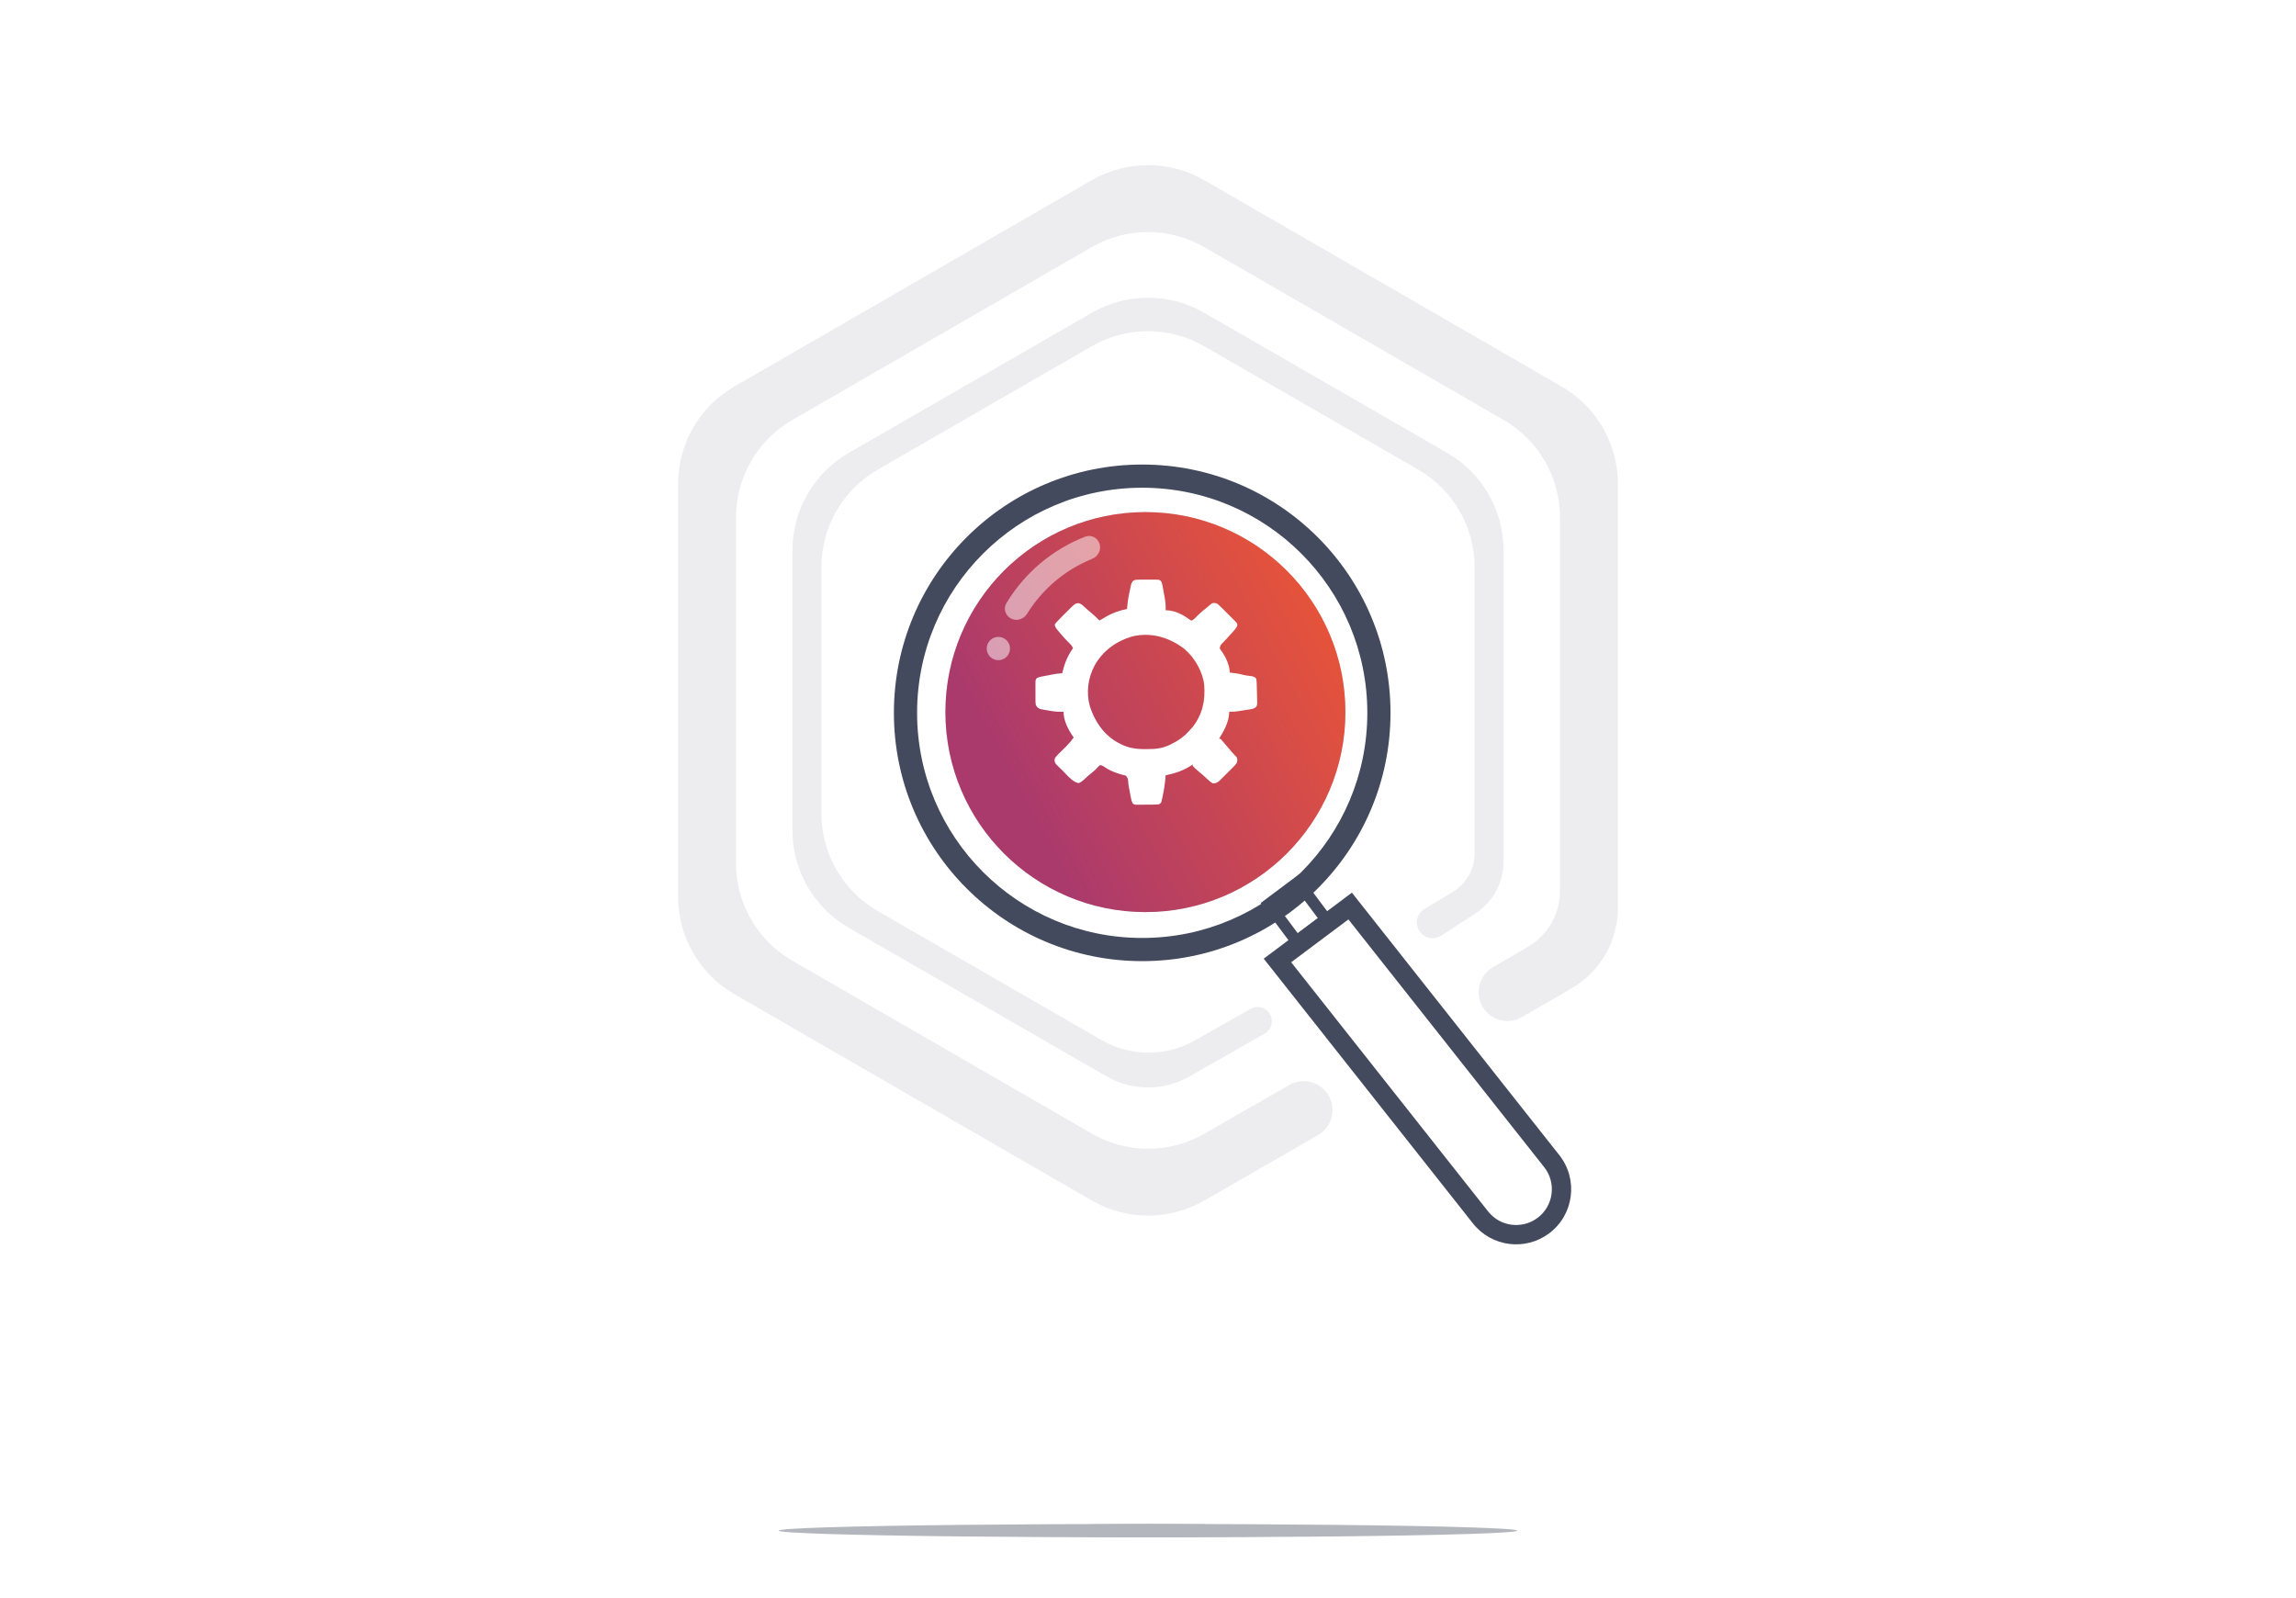
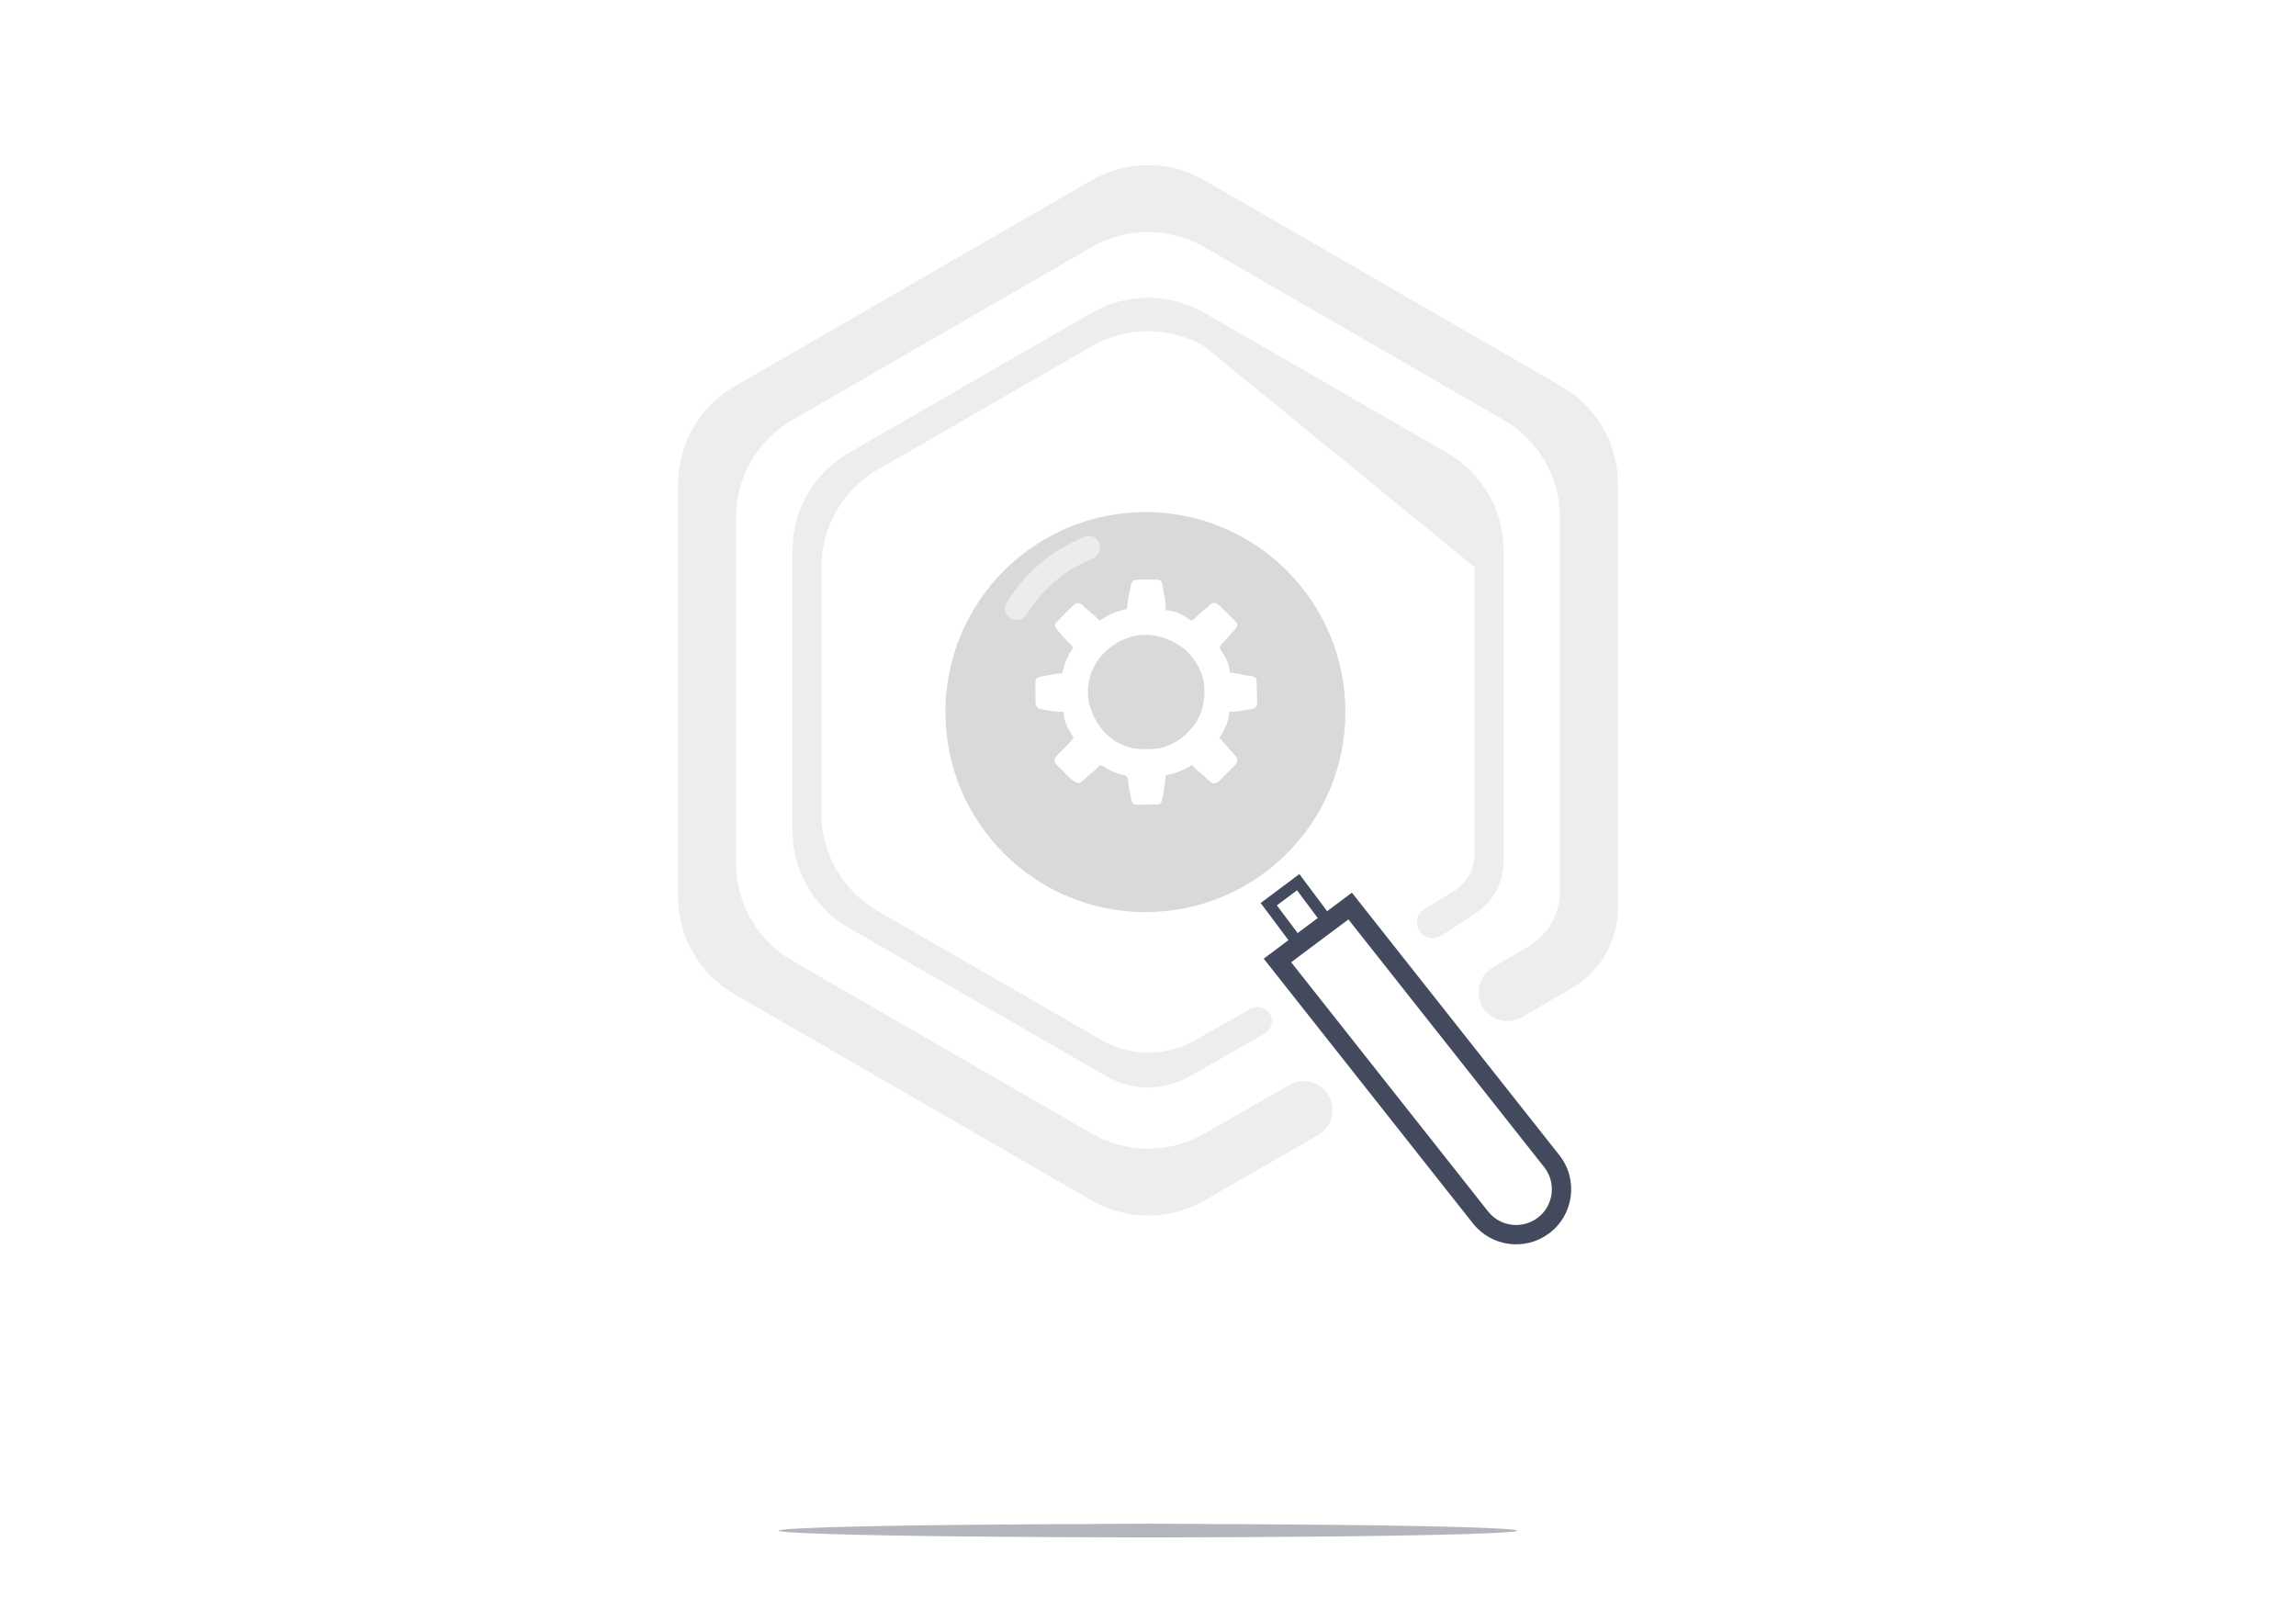
<svg xmlns="http://www.w3.org/2000/svg" width="408" height="284" viewBox="0 0 408 284" fill="none">
  <path d="M0 16C0 7.163 7.163 0 16 0H392C400.837 0 408 7.163 408 16V283.93H0V16Z" fill="white" />
  <g filter="url(#filter0_f_5293_216)">
    <ellipse cx="204" cy="272" rx="65.614" ry="1.193" fill="#B4B6BD" />
  </g>
  <g filter="url(#filter1_f_5293_216)">
    <ellipse cx="204.493" cy="272" rx="29.6" ry="1.193" fill="#B4B6BD" />
  </g>
  <path fill-rule="evenodd" clip-rule="evenodd" d="M194 32.019C200.188 28.447 207.812 28.446 214 32.019L277.509 68.686C283.697 72.259 287.509 78.861 287.509 86.006V161.316C287.509 167.239 284.349 172.711 279.22 175.672L270.427 180.749C268.183 182.045 265.325 181.46 263.769 179.388V179.388C261.929 176.937 262.639 173.43 265.287 171.887L271.491 168.271C275.031 166.208 277.207 162.42 277.207 158.323V91.954C277.207 84.809 273.395 78.206 267.207 74.633L214 43.914C207.812 40.341 200.188 40.341 194 43.914L140.793 74.633C134.605 78.206 130.793 84.809 130.793 91.954V153.393C130.793 160.538 134.605 167.14 140.793 170.713L194.032 201.451C200.203 205.014 207.803 205.024 213.984 201.479L229.099 192.808C231.225 191.588 233.918 192.042 235.527 193.891V193.891C237.65 196.33 237.018 200.101 234.215 201.713L213.992 213.351C207.807 216.91 200.196 216.904 194.016 213.337L130.491 176.661C124.303 173.088 120.491 166.485 120.491 159.34V86.006C120.491 78.861 124.303 72.259 130.491 68.686L194 32.019Z" fill="#EDEDEF" />
-   <path fill-rule="evenodd" clip-rule="evenodd" d="M194.011 55.582C200.193 52.018 207.806 52.018 213.989 55.582L257.17 80.475C263.365 84.046 267.182 90.652 267.182 97.802V153.122C267.182 156.834 265.304 160.294 262.193 162.317L256.102 166.276C254.911 167.051 253.329 166.811 252.421 165.718V165.718C251.326 164.399 251.66 162.416 253.127 161.53L258.21 158.459C260.582 157.027 262.031 154.458 262.031 151.688V100.778C262.031 93.628 258.214 87.022 252.02 83.451L213.989 61.527C207.806 57.963 200.193 57.963 194.011 61.527L155.98 83.451C149.786 87.022 145.969 93.628 145.969 100.778V144.568C145.969 151.718 149.786 158.324 155.98 161.895L195.744 184.819C200.882 187.78 207.203 187.801 212.36 184.874L222.23 179.27C223.259 178.686 224.557 178.892 225.353 179.768V179.768C226.445 180.968 226.143 182.871 224.734 183.674L211.36 191.29C206.778 193.899 201.157 193.885 196.59 191.252L150.83 164.871C144.635 161.3 140.818 154.694 140.818 147.544V97.802C140.818 90.652 144.635 84.046 150.83 80.475L194.011 55.582Z" fill="#EDEDEF" />
+   <path fill-rule="evenodd" clip-rule="evenodd" d="M194.011 55.582C200.193 52.018 207.806 52.018 213.989 55.582L257.17 80.475C263.365 84.046 267.182 90.652 267.182 97.802V153.122C267.182 156.834 265.304 160.294 262.193 162.317L256.102 166.276C254.911 167.051 253.329 166.811 252.421 165.718V165.718C251.326 164.399 251.66 162.416 253.127 161.53L258.21 158.459C260.582 157.027 262.031 154.458 262.031 151.688V100.778L213.989 61.527C207.806 57.963 200.193 57.963 194.011 61.527L155.98 83.451C149.786 87.022 145.969 93.628 145.969 100.778V144.568C145.969 151.718 149.786 158.324 155.98 161.895L195.744 184.819C200.882 187.78 207.203 187.801 212.36 184.874L222.23 179.27C223.259 178.686 224.557 178.892 225.353 179.768V179.768C226.445 180.968 226.143 182.871 224.734 183.674L211.36 191.29C206.778 193.899 201.157 193.885 196.59 191.252L150.83 164.871C144.635 161.3 140.818 154.694 140.818 147.544V97.802C140.818 90.652 144.635 84.046 150.83 80.475L194.011 55.582Z" fill="#EDEDEF" />
  <g filter="url(#filter2_d_5293_216)">
    <circle cx="203.54" cy="122.54" r="35.54" fill="#D9D9D9" />
-     <circle cx="203.54" cy="122.54" r="35.54" fill="url(#paint0_linear_5293_216)" />
  </g>
  <path fill-rule="evenodd" clip-rule="evenodd" d="M202.813 103.001L202.51 103.002C201.525 102.995 201.168 103.082 200.944 104.097L200.888 104.372C200.624 105.569 200.371 106.759 200.296 107.986L200.287 108.216C198.876 108.484 197.601 108.947 196.367 109.688C196.038 109.897 195.713 110.09 195.361 110.259C194.931 109.82 194.495 109.403 194.027 109.005C193.963 108.951 193.899 108.897 193.835 108.843C193.437 108.509 193.04 108.175 192.664 107.816C192.286 107.452 192.085 107.274 191.561 107.165C190.983 107.294 190.983 107.294 189.644 108.631L189.644 108.631L189.361 108.915C189.083 109.191 188.807 109.468 188.533 109.748L188.272 110.019L188.012 110.285L187.776 110.538C187.661 110.66 187.609 110.715 187.563 110.776C187.525 110.826 187.492 110.88 187.431 110.98C187.466 111.311 187.551 111.461 187.744 111.736L187.987 112.031L188.251 112.352L188.512 112.662C188.962 113.199 189.431 113.703 189.932 114.194C190.259 114.507 190.497 114.766 190.675 115.185C189.747 116.496 189.235 117.732 188.841 119.279L188.753 119.631C188.159 119.679 187.572 119.738 186.988 119.856C186.775 119.901 186.562 119.946 186.35 119.991L185.89 120.074L185.403 120.164C185.006 120.235 184.652 120.302 184.286 120.475C184.178 120.592 184.113 120.662 184.072 120.745C184.009 120.874 184.007 121.032 184 121.433L184.003 121.725C184.002 121.929 184.001 122.133 184.001 122.337C184.004 122.659 184.007 122.98 184.004 123.301C184.002 123.511 184.001 123.721 184.002 123.931L184.003 124.233C183.999 124.588 184 124.928 184.067 125.278C184.295 125.679 184.437 125.836 184.868 126.002L185.231 126.068L185.636 126.145L186.057 126.216C186.966 126.39 187.833 126.509 188.761 126.488L188.993 126.479C188.993 128.031 189.789 129.605 190.659 130.855L190.795 131.045C190.412 131.603 189.999 132.095 189.519 132.571L189.517 132.574C189.066 133.017 188.616 133.461 188.171 133.91L187.874 134.221C187.735 134.364 187.67 134.431 187.613 134.505C187.561 134.569 187.516 134.639 187.431 134.769C187.371 135.225 187.382 135.422 187.655 135.799L187.967 136.105C188.082 136.219 188.197 136.333 188.312 136.446L188.316 136.45C188.496 136.623 188.676 136.796 188.854 136.971C189 137.116 189.152 137.277 189.31 137.444C189.997 138.172 190.795 139.017 191.696 139.162C192.114 138.976 192.356 138.789 192.695 138.486C193 138.194 193.3 137.908 193.628 137.642C194.138 137.247 194.604 136.854 195.045 136.384C195.156 136.251 195.207 136.19 195.266 136.136C195.317 136.089 195.374 136.048 195.481 135.971C195.796 135.985 195.961 136.091 196.226 136.261C196.975 136.794 197.717 137.119 198.582 137.407L198.831 137.49C198.995 137.546 199.16 137.601 199.326 137.653C199.594 137.703 199.838 137.758 200.093 137.855C200.268 138.109 200.357 138.24 200.407 138.384C200.461 138.537 200.47 138.704 200.489 139.049C200.508 139.255 200.518 139.356 200.531 139.457C200.544 139.556 200.561 139.654 200.594 139.847L200.669 140.236L200.744 140.626L200.82 141.017L200.894 141.419L200.97 141.805C201.034 142.143 201.112 142.425 201.256 142.736C201.371 142.837 201.442 142.899 201.523 142.936C201.65 142.995 201.804 142.997 202.198 143L202.483 142.995C202.683 142.995 202.883 142.994 203.083 142.993C203.397 142.989 203.712 142.984 204.027 142.984C204.233 142.984 204.438 142.983 204.644 142.982L204.939 142.98C205.275 142.979 205.598 142.966 205.934 142.939C206.158 142.79 206.243 142.733 206.297 142.656C206.33 142.608 206.352 142.554 206.386 142.465L206.452 142.178L206.527 141.854L206.602 141.505C206.847 140.402 207.007 139.305 207.104 138.179L207.135 137.773C208.788 137.435 210.242 136.954 211.659 136.04L211.941 135.851V136.091C212.083 136.246 212.178 136.35 212.278 136.45C212.483 136.654 212.705 136.842 213.383 137.413C213.786 137.752 214.18 138.09 214.555 138.461C214.867 138.777 215.153 139.006 215.546 139.215C216.162 139.212 216.455 138.979 216.876 138.571L217.095 138.35C217.251 138.196 217.407 138.041 217.563 137.887C217.805 137.641 218.047 137.397 218.293 137.156C218.454 136.998 218.614 136.84 218.774 136.68L219.002 136.45C219.275 136.184 219.535 135.926 219.751 135.61C219.755 135.596 219.759 135.583 219.762 135.569C219.875 135.17 219.947 134.918 219.75 134.532L219.563 134.348L219.359 134.138C219.225 134.003 219.094 133.864 218.969 133.72C218.896 133.633 218.846 133.574 218.797 133.516C218.69 133.39 218.583 133.265 218.247 132.874L218.225 132.848C218.053 132.648 217.88 132.447 217.708 132.246L217.437 131.924L217.213 131.66C217.105 131.532 217.058 131.477 217.009 131.425C216.972 131.386 216.934 131.349 216.867 131.285H216.627C217.494 129.876 218.345 128.362 218.428 126.674L218.429 126.479C219.013 126.496 219.561 126.45 220.138 126.363L220.449 126.314C220.663 126.28 220.876 126.247 221.09 126.213C221.284 126.181 221.479 126.15 221.673 126.119L222.08 126.058L222.394 126.006C222.708 125.956 222.865 125.885 223.127 125.7C223.243 125.547 223.311 125.456 223.352 125.354C223.409 125.207 223.408 125.036 223.404 124.62L223.393 124.312C223.388 124.096 223.383 123.881 223.378 123.665C223.367 123.325 223.355 122.986 223.349 122.646C223.346 122.424 223.341 122.202 223.335 121.98L223.325 121.661C223.319 121.29 223.292 120.962 223.235 120.592C222.956 120.29 222.801 120.242 222.4 120.152C222.328 120.143 222.256 120.135 222.184 120.126C221.765 120.076 221.346 120.027 220.936 119.931C220.71 119.868 220.559 119.826 220.407 119.791C220.106 119.722 219.799 119.68 218.884 119.555L218.549 119.51C218.444 118.113 217.871 116.831 217.07 115.696C216.967 115.565 216.918 115.502 216.876 115.435C216.839 115.374 216.807 115.309 216.747 115.185C216.815 114.91 216.85 114.769 216.918 114.647C216.99 114.519 217.097 114.412 217.317 114.192C217.445 114.061 217.572 113.928 217.698 113.795L217.897 113.583C218.244 113.214 218.585 112.841 218.92 112.462L219.113 112.241C219.409 111.911 219.688 111.597 219.875 111.19C219.87 110.776 219.87 110.776 219.354 110.245L219.12 110.017C218.958 109.855 218.797 109.693 218.636 109.532C218.378 109.279 218.121 109.027 217.868 108.771C217.702 108.604 217.537 108.438 217.37 108.272L217.13 108.034C216.854 107.756 216.585 107.484 216.267 107.255C216.252 107.251 216.238 107.247 216.223 107.243C215.864 107.139 215.664 107.081 215.311 107.243L215.103 107.42L214.857 107.624L214.584 107.856C213.914 108.387 213.268 108.918 212.67 109.531C212.438 109.776 212.218 109.992 211.946 110.191C211.825 110.239 211.761 110.264 211.699 110.259C211.632 110.254 211.568 110.213 211.432 110.128C210.233 109.247 208.87 108.505 207.357 108.453L207.135 108.457C207.165 107.702 207.116 106.993 206.979 106.25C206.932 106.007 206.886 105.764 206.842 105.52C206.803 105.304 206.764 105.089 206.724 104.873L206.662 104.544L206.605 104.223L206.546 103.921C206.491 103.624 206.449 103.453 206.257 103.218C206.17 103.146 206.113 103.099 206.048 103.068C205.924 103.008 205.772 103.006 205.326 103L205.033 103.002C204.827 103.002 204.622 103.001 204.417 103.001C204.093 103.003 203.77 103.005 203.446 103.003C203.235 103.002 203.024 103.001 202.813 103.001ZM213.983 121.673C213.704 119.309 212.27 116.833 210.453 115.307C207.788 113.251 204.457 112.27 201.127 113.114C198.306 113.951 195.938 115.693 194.499 118.289C193.336 120.469 192.985 123.103 193.678 125.518C194.5 128.167 196.175 130.601 198.65 131.965L198.965 132.126C200.408 132.892 201.729 133.116 203.357 133.12L203.786 133.117C205.3 133.127 206.56 133.011 207.929 132.336L208.336 132.126C209.515 131.539 210.423 130.878 211.305 129.897L211.46 129.723C211.631 129.538 211.799 129.35 211.963 129.16C213.699 126.895 214.204 124.484 213.983 121.673Z" fill="white" />
  <g filter="url(#filter3_d_5293_216)">
-     <path fill-rule="evenodd" clip-rule="evenodd" d="M202.97 162.677C225.064 162.677 242.974 144.767 242.974 122.673C242.974 100.58 225.064 82.67 202.97 82.67C180.877 82.67 162.967 100.58 162.967 122.673C162.967 144.767 180.877 162.677 202.97 162.677ZM202.97 166.798C227.339 166.798 247.094 147.042 247.094 122.673C247.094 98.304 227.339 78.549 202.97 78.549C178.601 78.549 158.846 98.304 158.846 122.673C158.846 147.042 178.601 166.798 202.97 166.798Z" fill="#434A5D" />
-   </g>
+     </g>
  <path opacity="0.5" fill-rule="evenodd" clip-rule="evenodd" d="M195.4 96.657C195.734 97.745 195.119 98.889 194.064 99.316C189.259 101.257 185.217 104.698 182.52 109.059C181.922 110.026 180.689 110.439 179.674 109.925V109.925C178.659 109.411 178.246 108.167 178.833 107.192C182.045 101.85 186.968 97.655 192.849 95.365C193.909 94.952 195.066 95.57 195.4 96.657V96.657Z" fill="white" />
-   <circle opacity="0.5" cx="177.409" cy="115.245" r="2.07" fill="white" />
  <path fill-rule="evenodd" clip-rule="evenodd" d="M224.562 170.357L261.742 217.405C265.03 221.565 271.034 222.349 275.279 219.171C279.686 215.873 280.505 209.591 277.093 205.273L240.231 158.63L224.562 170.357ZM229.441 170.994L264.436 215.276C266.57 217.976 270.466 218.484 273.222 216.422C276.081 214.282 276.613 210.205 274.399 207.402L239.611 163.383L229.441 170.994Z" fill="#434A5D" />
  <path fill-rule="evenodd" clip-rule="evenodd" d="M230.479 158.208L226.905 160.883L230.608 165.831L234.182 163.156L230.479 158.208ZM224.021 160.468L230.194 168.715L237.066 163.571L230.894 155.324L224.021 160.468Z" fill="#434A5D" />
  <defs>
    <filter id="filter0_f_5293_216" x="132.386" y="264.807" width="143.228" height="14.386" filterUnits="userSpaceOnUse" color-interpolation-filters="sRGB">
      <feFlood flood-opacity="0" result="BackgroundImageFix" />
      <feBlend mode="normal" in="SourceGraphic" in2="BackgroundImageFix" result="shape" />
      <feGaussianBlur stdDeviation="3" result="effect1_foregroundBlur_5293_216" />
    </filter>
    <filter id="filter1_f_5293_216" x="168.893" y="264.807" width="71.201" height="14.386" filterUnits="userSpaceOnUse" color-interpolation-filters="sRGB">
      <feFlood flood-opacity="0" result="BackgroundImageFix" />
      <feBlend mode="normal" in="SourceGraphic" in2="BackgroundImageFix" result="shape" />
      <feGaussianBlur stdDeviation="3" result="effect1_foregroundBlur_5293_216" />
    </filter>
    <filter id="filter2_d_5293_216" x="132" y="55" width="143.079" height="143.079" filterUnits="userSpaceOnUse" color-interpolation-filters="sRGB">
      <feFlood flood-opacity="0" result="BackgroundImageFix" />
      <feColorMatrix in="SourceAlpha" type="matrix" values="0 0 0 0 0 0 0 0 0 0 0 0 0 0 0 0 0 0 127 0" result="hardAlpha" />
      <feOffset dy="4" />
      <feGaussianBlur stdDeviation="18" />
      <feComposite in2="hardAlpha" operator="out" />
      <feColorMatrix type="matrix" values="0 0 0 0 0 0 0 0 0 0 0 0 0 0 0 0 0 0 0.15 0" />
      <feBlend mode="normal" in2="BackgroundImageFix" result="effect1_dropShadow_5293_216" />
      <feBlend mode="normal" in="SourceGraphic" in2="effect1_dropShadow_5293_216" result="shape" />
    </filter>
    <filter id="filter3_d_5293_216" x="122.846" y="46.549" width="160.248" height="160.248" filterUnits="userSpaceOnUse" color-interpolation-filters="sRGB">
      <feFlood flood-opacity="0" result="BackgroundImageFix" />
      <feColorMatrix in="SourceAlpha" type="matrix" values="0 0 0 0 0 0 0 0 0 0 0 0 0 0 0 0 0 0 127 0" result="hardAlpha" />
      <feOffset dy="4" />
      <feGaussianBlur stdDeviation="18" />
      <feComposite in2="hardAlpha" operator="out" />
      <feColorMatrix type="matrix" values="0 0 0 0 0 0 0 0 0 0 0 0 0 0 0 0 0 0 0.15 0" />
      <feBlend mode="normal" in2="BackgroundImageFix" result="effect1_dropShadow_5293_216" />
      <feBlend mode="normal" in="SourceGraphic" in2="effect1_dropShadow_5293_216" result="shape" />
    </filter>
    <linearGradient id="paint0_linear_5293_216" x1="182.063" y1="138.406" x2="237.799" y2="108.55" gradientUnits="userSpaceOnUse">
      <stop stop-color="#AB3A6C" />
      <stop offset="0.99" stop-color="#E6533A" />
    </linearGradient>
  </defs>
</svg>